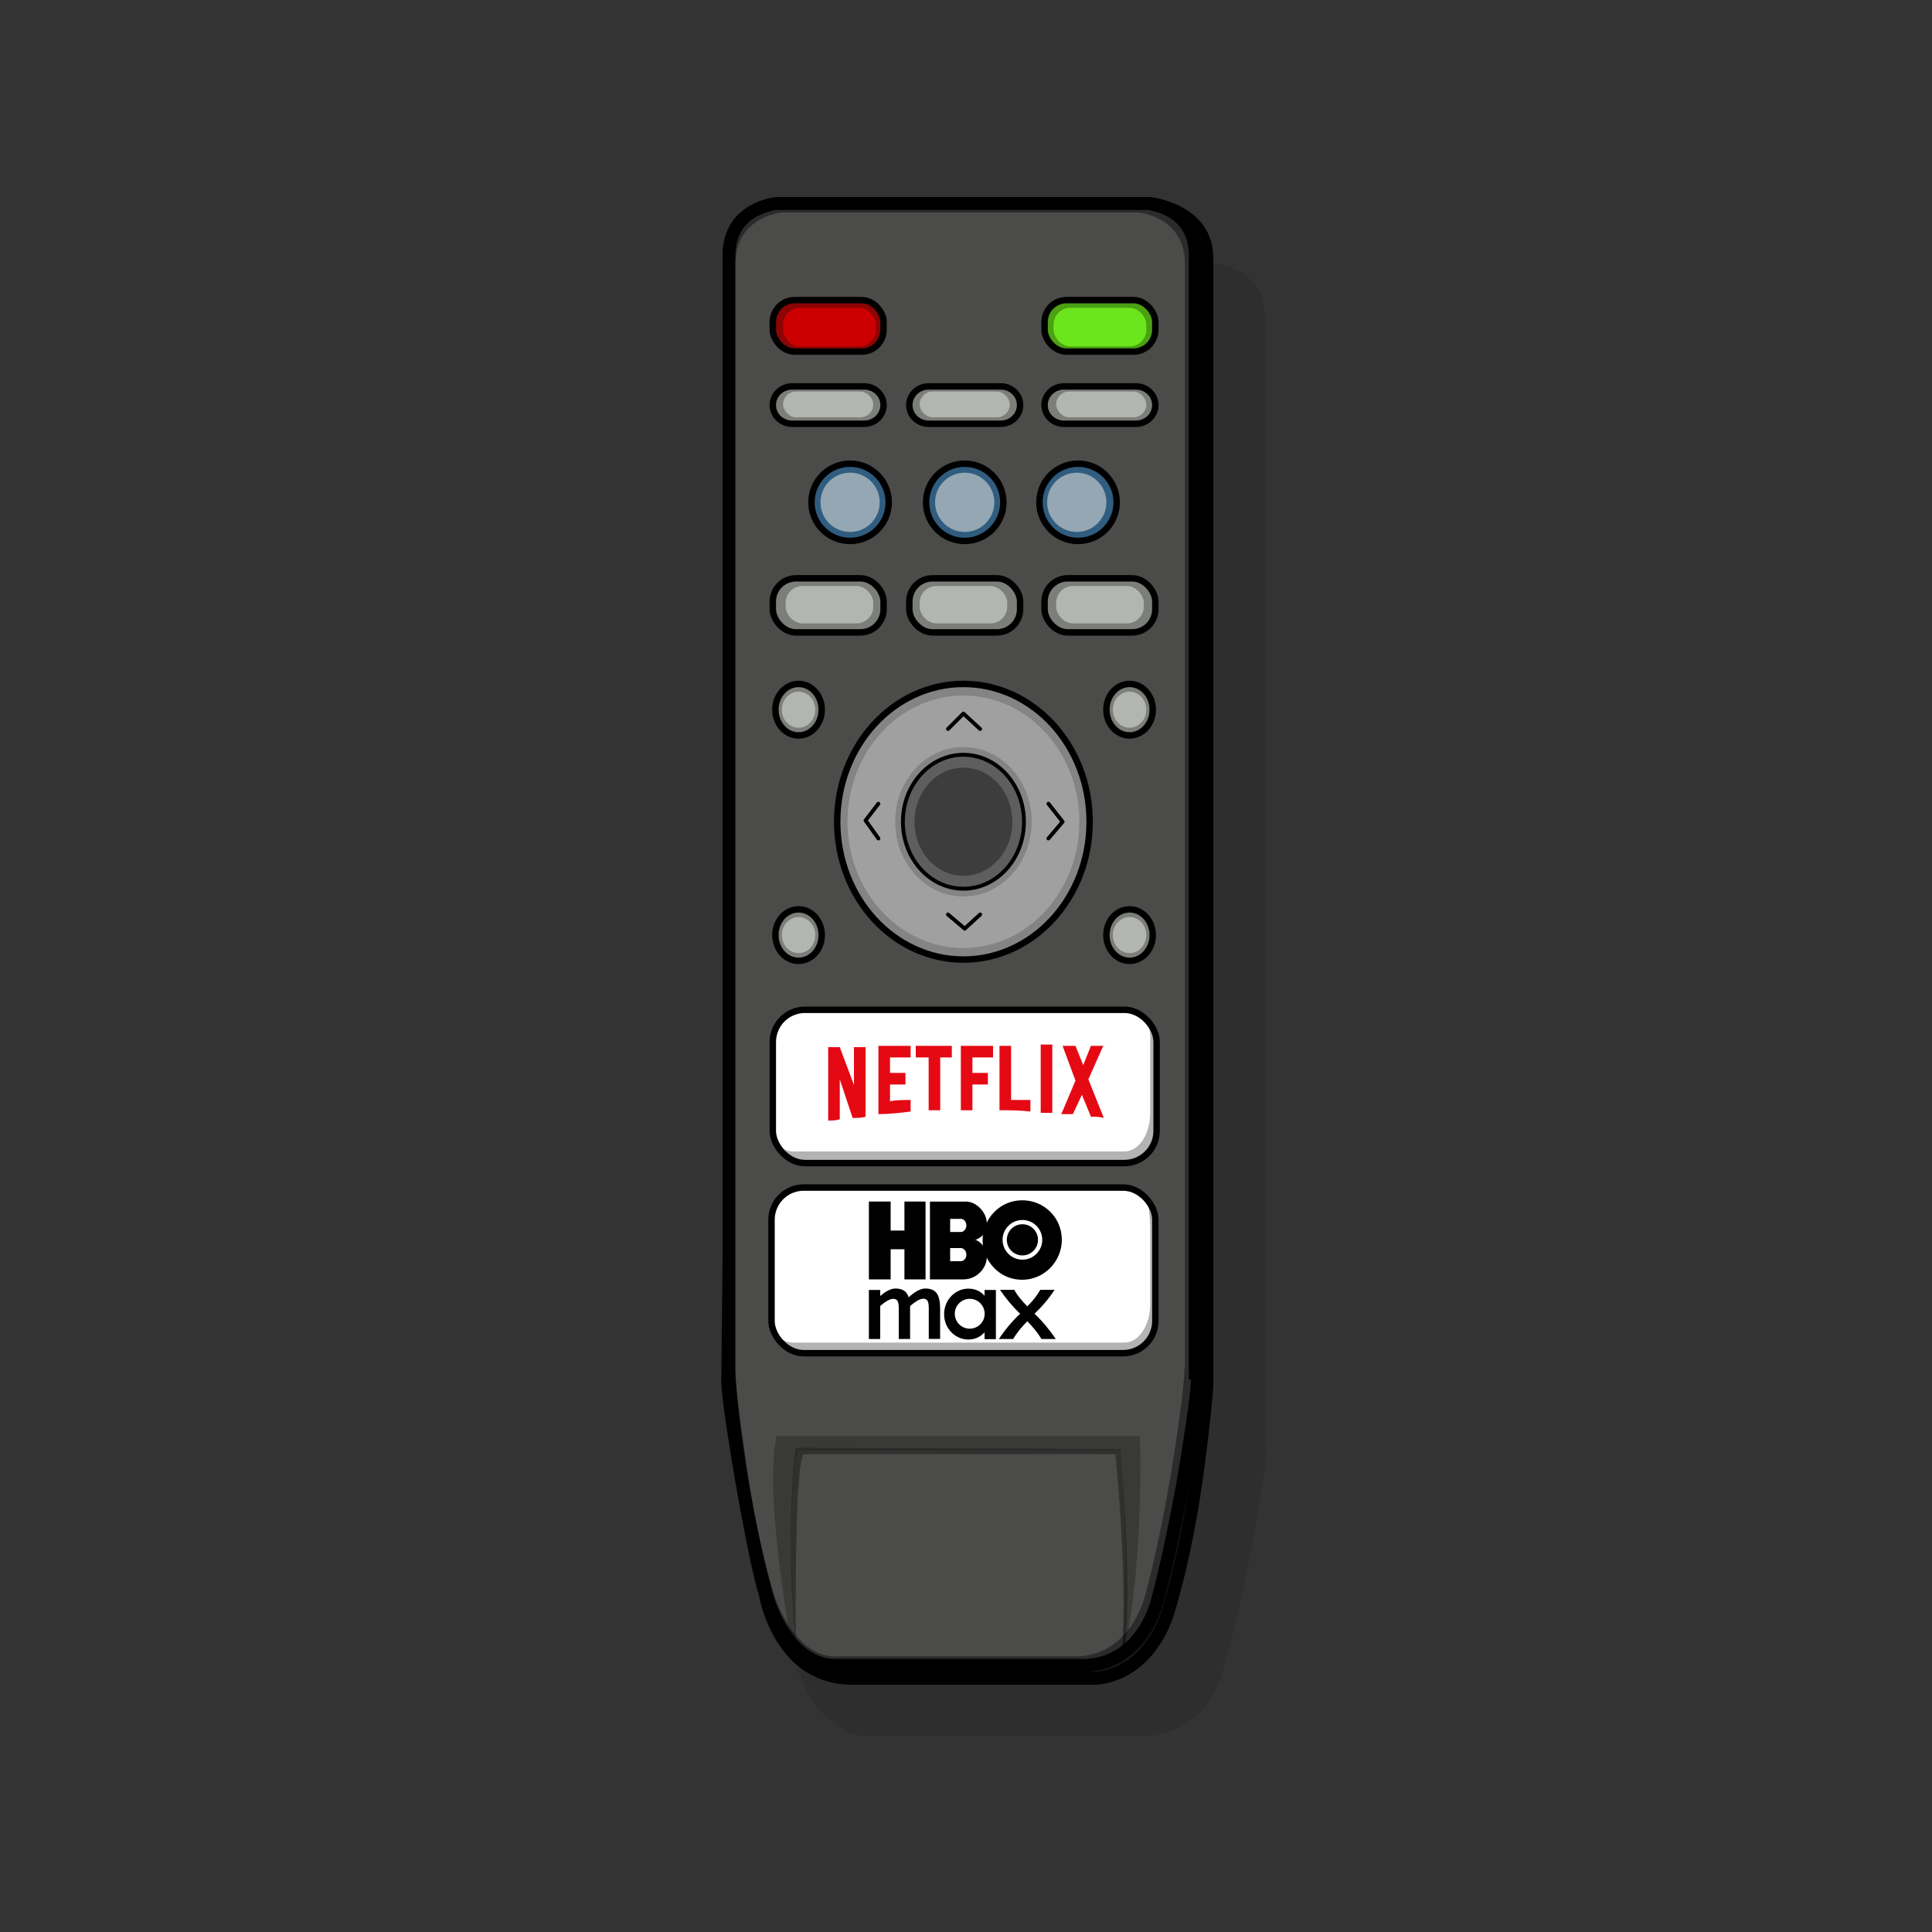
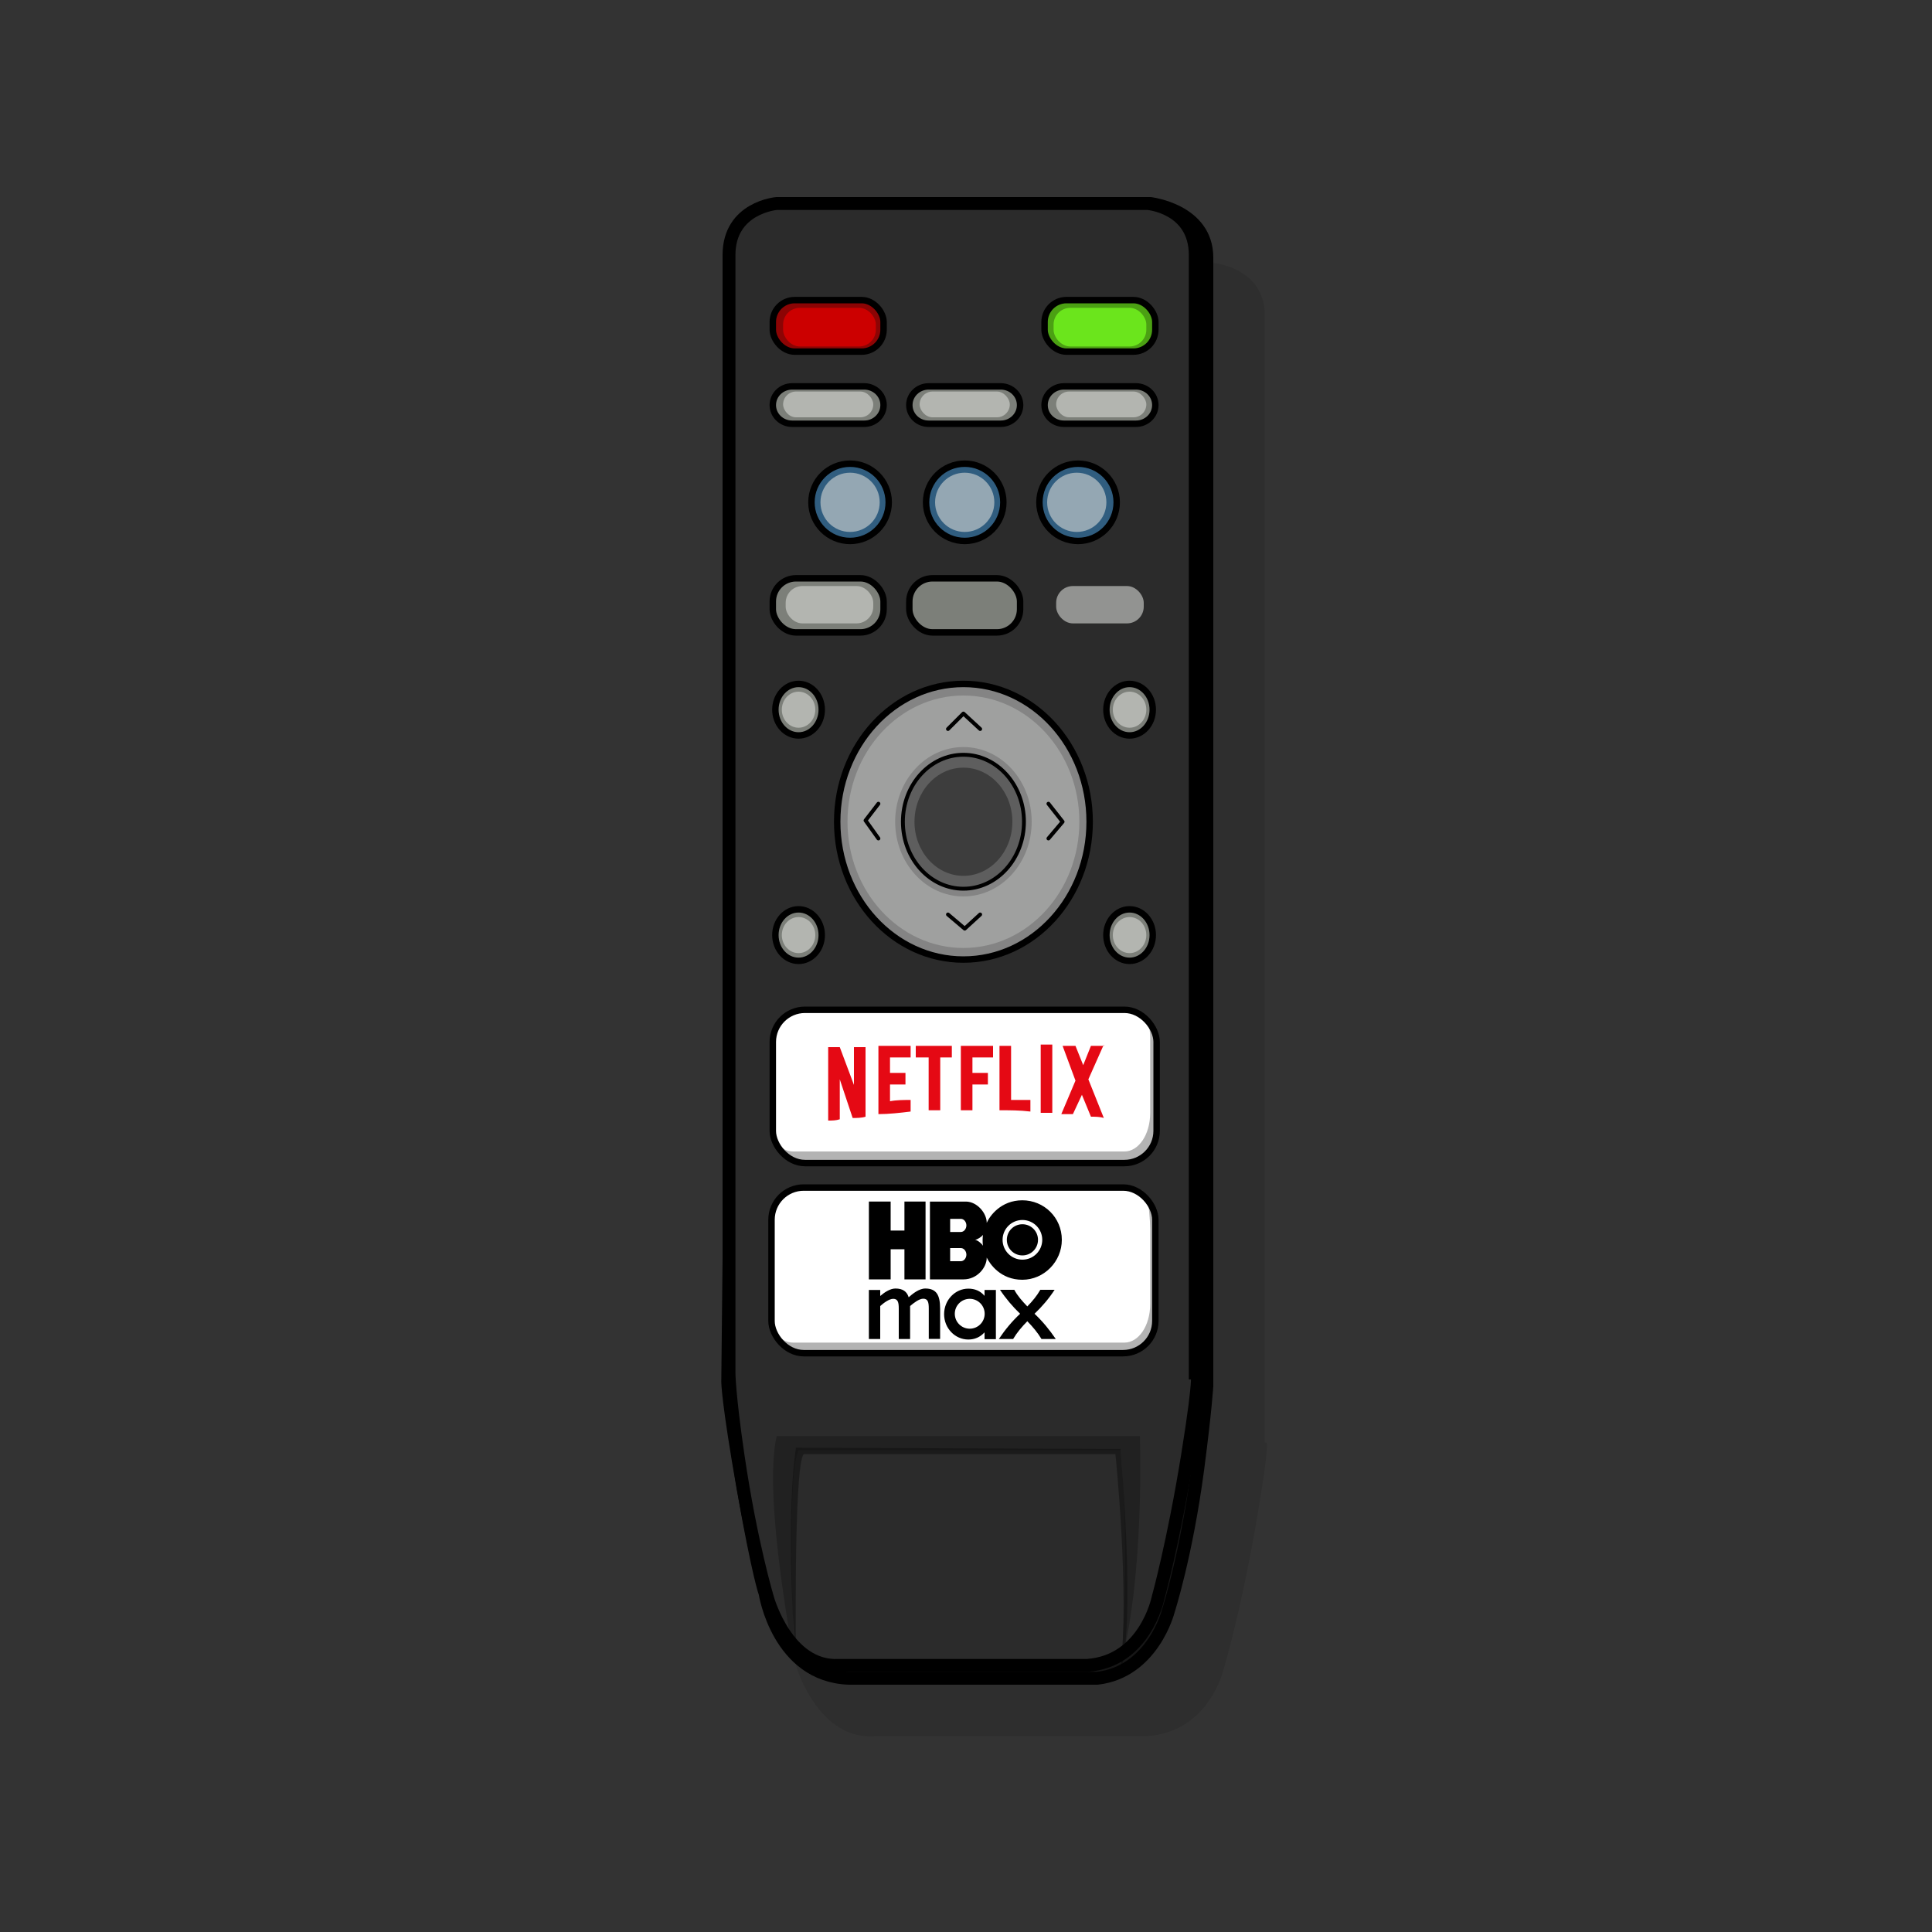
<svg xmlns="http://www.w3.org/2000/svg" id="_x31_00x100" version="1.1" viewBox="0 0 150 150">
  <rect x="0" y="0" width="150" height="150" fill="#333333" stroke="none" />
  <defs>
    <style>
      .st0 {
        fill: #8c0404;
      }

      .st0, .st1, .st2, .st3, .st4, .st5, .st6, .st7, .st8, .st9 {
        stroke: #000;
      }

      .st0, .st1, .st2, .st3, .st4, .st5, .st7, .st8, .st9 {
        stroke-miterlimit: 10;
      }

      .st0, .st2, .st4, .st5, .st7, .st8 {
        stroke-width: .5px;
      }

      .st1 {
        fill: #2b2b2b;
      }

      .st10, .st11, .st12 {
        opacity: .6;
      }

      .st13, .st4 {
        fill: #848484;
      }

      .st2 {
        fill: #4ba013;
      }

      .st14 {
        fill: #4b4c4a;
      }

      .st15 {
        fill: #e50914;
      }

      .st11 {
        fill: #d7d8d6;
      }

      .st11, .st16, .st17, .st18, .st12 {
        isolation: isolate;
      }

      .st19, .st6 {
        fill: none;
      }

      .st3 {
        fill: #161616;
      }

      .st20 {
        fill: #c00;
      }

      .st16 {
        opacity: .1;
      }

      .st21 {
        fill: #6be51c;
      }

      .st5 {
        fill: #fff;
      }

      .st17 {
        opacity: .4;
      }

      .st18 {
        opacity: .3;
      }

      .st6 {
        stroke-linecap: round;
        stroke-linejoin: round;
      }

      .st6, .st9 {
        stroke-width: .3px;
      }

      .st7 {
        fill: #305d7f;
      }

      .st22 {
        fill: #3d3d3d;
      }

      .st23 {
        fill: #9fa09f;
      }

      .st24 {
        clip-path: url(#clippath);
      }

      .st8 {
        fill: #7c7f79;
      }

      .st9 {
        fill: #5e5e5e;
      }
    </style>
    <clipPath id="clippath">
      <rect class="st19" x="67.46" y="100.04" width="14.51" height="3.95" />
    </clipPath>
  </defs>
  <g id="MANDO_NETFLIX_x5F_MAX">
    <path id="sombra_mando" class="st16" d="M98.2,112V24.5c0-3.8-4.1-4.1-4.1-4.1h-31.4s-4.1.3-4.1,4.1v87.5s0,1.7.8,6.4c1.1,6.8,2.5,11.2,2.5,11.2,0,0,1.7,5.5,6,5.2h21.1c4.9-.3,6-5.2,6-5.2,0,0,1.3-4.3,2.5-11.2s.8-6.4.8-6.4h-.1Z" />
    <g>
      <path class="st3" d="M93.7,107.7V20c0-3.7-4.4-4.2-4.4-4.2l-28.2,1s-3.7.3-3.7,4l-.9,86.5s0,1.5,1.2,8.3,1.7,8.1,1.7,8.1c0,0,1,6.4,6.5,6.6h19.3c4.3-.5,5.5-5.2,5.5-5.2,0,0,1.4-4.3,2.3-11.1.6-4.6.7-6.4.7-6.4v.1Z" />
      <path class="st1" d="M92.8,106.6V19.8c0-3.7-3.7-4-3.7-4h-28.8s-3.7.3-3.7,4v86.8s0,1.6.7,6.4c1,6.8,2.3,11.1,2.3,11.1,0,0,1.5,5.4,5.5,5.2h19.3c4.5-.3,5.5-5.2,5.5-5.2,0,0,1.2-4.3,2.3-11.1s.7-6.4.7-6.4h-.1Z" />
-       <path class="st14" d="M92,106.3V20.5c0-3.7-3.6-4-3.6-4h-27.7s-3.6.3-3.6,4v85.8s0,1.6.7,6.3c.9,6.7,2.2,10.9,2.2,10.9,0,0,1.5,5.4,5.2,5.1h18.6c4.3-.3,5.2-5.1,5.2-5.1,0,0,1.2-4.3,2.2-10.9s.7-6.3.7-6.3h.1Z" />
      <g>
        <g>
          <ellipse class="st4" cx="74.8" cy="63.8" rx="9.8" ry="10.7" />
          <ellipse class="st23" cx="74.8" cy="63.8" rx="9" ry="9.8" />
          <ellipse class="st13" cx="74.8" cy="63.8" rx="5.3" ry="5.8" />
          <ellipse class="st9" cx="74.8" cy="63.8" rx="4.7" ry="5.2" />
          <g>
            <polyline class="st6" points="81.4 65.1 82.5 63.8 81.4 62.4" />
            <polyline class="st6" points="68.2 62.4 67.2 63.7 68.2 65.1" />
          </g>
          <g>
            <polyline class="st6" points="73.6 71 74.9 72.1 76.1 71" />
            <polyline class="st6" points="76.1 56.6 74.8 55.4 73.6 56.6" />
          </g>
          <ellipse class="st22" cx="74.8" cy="63.8" rx="3.8" ry="4.2" />
        </g>
        <g>
          <ellipse class="st8" cx="87.7" cy="55.1" rx="1.8" ry="2" />
          <ellipse class="st11" cx="87.7" cy="55.1" rx="1.3" ry="1.4" />
        </g>
        <g>
          <ellipse class="st8" cx="62" cy="55.1" rx="1.8" ry="2" />
          <ellipse class="st11" cx="62" cy="55.1" rx="1.3" ry="1.4" />
        </g>
        <g>
          <ellipse class="st8" cx="87.7" cy="72.6" rx="1.8" ry="2" />
          <ellipse class="st11" cx="87.7" cy="72.6" rx="1.3" ry="1.4" />
        </g>
        <g>
          <ellipse class="st8" cx="62" cy="72.6" rx="1.8" ry="2" />
          <ellipse class="st11" cx="62" cy="72.6" rx="1.3" ry="1.4" />
        </g>
      </g>
      <g>
        <rect class="st5" x="60" y="78.4" width="29.8" height="11.9" rx="2.5" ry="2.5" />
        <path class="st18" d="M89,79c.2.5.3,1,.3,1.6v5.8c0,1.7-.9,3-2,3h-25.7c-.5,0-.9-.2-1.2-.6.4.8,1,1.4,1.7,1.4h25.7c1.1,0,2-1.3,2-3v-5.8c0-1-.3-1.8-.8-2.4Z" />
        <g id="Netflix_x5F_Logo_x5F_RGB">
          <path class="st15" d="M80.8,86.4h.9v-5.3h-.9v5.3ZM66.4,84.5l-1.2-3.2h-.9v5.7c.3,0,.6,0,.9-.1v-3.1l1,3c.3,0,.7,0,1-.1v-5.4h-.9v3.2h.1ZM68.2,86.5c.8,0,1.7-.1,2.5-.2v-.9c-.5,0-1.1,0-1.6.1v-1.3h1.2v-.9h-1.2v-1.2h1.6v-.9h-2.5v5.3ZM71.2,82.1h.9v4.1h.9v-4.1h.9v-.9h-2.8v.9h.1ZM74.6,86.2h.9v-2h1.2v-.9h-1.2v-1.2h1.6v-.9h-2.5v5ZM85.7,81.2h-1l-.6,1.5-.6-1.5h-1l1,2.7-1.1,2.6h.9l.7-1.5.7,1.7c.3,0,.7,0,1,.1h0l-1.2-3,1.2-2.7v.1ZM78.5,81.2h-.9v5c.8,0,1.6,0,2.4.1v-.9h-1.5v-4.2Z" />
        </g>
      </g>
      <g>
        <g>
          <rect class="st8" x="60" y="44.9" width="8.6" height="4.2" rx="1.8" ry="1.8" />
          <rect class="st8" x="70.6" y="44.9" width="8.6" height="4.2" rx="1.8" ry="1.8" />
-           <rect class="st8" x="81.1" y="44.9" width="8.6" height="4.2" rx="1.8" ry="1.8" />
          <rect class="st11" x="61" y="45.5" width="6.8" height="2.9" rx="1.3" ry="1.3" />
-           <rect class="st11" x="71.4" y="45.5" width="6.8" height="2.9" rx="1.3" ry="1.3" />
          <rect class="st11" x="82" y="45.5" width="6.8" height="2.9" rx="1.3" ry="1.3" />
        </g>
        <g>
          <path class="st8" d="M61.5,30h5.6c.83,0,1.5.65,1.5,1.45h0c0,.8-.67,1.45-1.5,1.45h-5.6c-.83,0-1.5-.65-1.5-1.45h0c0-.8.67-1.45,1.5-1.45Z" />
          <path class="st8" d="M72.1,30h5.6c.83,0,1.5.65,1.5,1.45h0c0,.8-.67,1.45-1.5,1.45h-5.6c-.83,0-1.5-.65-1.5-1.45h0c0-.8.67-1.45,1.5-1.45Z" />
          <path class="st8" d="M82.6,30h5.6c.83,0,1.5.65,1.5,1.45h0c0,.8-.67,1.45-1.5,1.45h-5.6c-.83,0-1.5-.65-1.5-1.45h0c0-.8.67-1.45,1.5-1.45Z" />
        </g>
        <g>
          <circle class="st7" cx="83.7" cy="39" r="3" />
          <circle class="st11" cx="83.6" cy="39" r="2.3" />
        </g>
        <g>
          <rect class="st2" x="81.1" y="23.3" width="8.6" height="4" rx="1.7" ry="1.7" />
          <rect class="st21" x="81.8" y="23.9" width="7.2" height="3" rx="1.3" ry="1.3" />
        </g>
        <g>
          <rect class="st0" x="60" y="23.3" width="8.6" height="4" rx="1.7" ry="1.7" />
          <rect class="st20" x="60.8" y="23.9" width="7.2" height="3" rx="1.3" ry="1.3" />
        </g>
        <rect class="st11" x="60.8" y="30.4" width="7" height="2" rx="1" ry="1" />
        <rect class="st11" x="71.4" y="30.4" width="7" height="2" rx="1" ry="1" />
        <rect class="st11" x="82" y="30.4" width="7" height="2" rx="1" ry="1" />
        <g>
          <circle class="st7" cx="66" cy="39" r="3" />
          <circle class="st11" cx="66" cy="39" r="2.3" />
        </g>
        <g>
          <circle class="st7" cx="74.9" cy="39" r="3" />
          <circle class="st11" cx="74.9" cy="39" r="2.3" />
        </g>
      </g>
      <g>
        <rect class="st5" x="59.9" y="92.2" width="29.8" height="12.86" rx="2.5" ry="2.5" />
        <path class="st18" d="M89,92.84c.2.5.3,2,.3,2.6v5.8c0,1.7-.9,3-2,3h-25.7c-.5,0-.9-.2-1.2-.6.4.8,1,1.4,1.7,1.4h25.7c1.1,0,2-1.3,2-3v-5.8c0-1-.3-2.8-.8-3.4Z" />
      </g>
    </g>
    <g class="st10">
      <path class="st17" d="M86.9,129.6c2-6.9,1.6-18.1,1.6-18.1h-28.2c-1.1,4.8,1.4,17.5,1.4,17.5,0,0-.7-14.3.3-16.4h25s.8,8,0,17h-.1Z" />
      <path class="st12" d="M61.8,112.4s-.9,5,0,16.8c0,0-.2-15.4.6-16.3h24.2s1.1,10.6.4,16.8c0,0,1.2-2.3,0-17.2" />
    </g>
  </g>
  <g>
    <path id="HBO_Max_Logo" d="M70.22,93.29v2.25h-1.07v-2.25s-1.69,0-1.69,0v6.04s1.69,0,1.69,0v-2.34h1.07v2.34s1.64,0,1.64,0v-6.04s-1.64,0-1.64,0ZM79.38,95.05c-.67,0-1.21.54-1.21,1.21s.54,1.21,1.21,1.21,1.21-.54,1.21-1.21-.54-1.21-1.21-1.21ZM79.38,93.19c-1.69,0-2.55,1.24-2.77,1.75,0-.75-.74-1.64-1.61-1.65h-2.8s0,6.04,0,6.04h2.61c1.05,0,1.8-.91,1.8-1.69.24.49,1.07,1.72,2.76,1.72,1.69,0,3.07-1.41,3.07-3.1,0-1.73-1.38-3.07-3.07-3.07ZM74.6,97.92h-.83v-1.02h.83c.24,0,.43.24.43.51s-.19.51-.43.51ZM74.6,95.65h-.83v-1.02h.83c.24,0,.43.24.43.51s-.19.51-.43.51ZM75.7,96.26c.19-.02.51-.24.62-.38-.04.17-.04.67,0,.84-.13-.2-.43-.44-.62-.46ZM79.38,97.8c-.85,0-1.54-.69-1.54-1.54s.69-1.54,1.54-1.54,1.54.69,1.54,1.54-.69,1.54-1.54,1.54ZM79.38,95.05c-.67,0-1.21.54-1.21,1.21s.54,1.21,1.21,1.21,1.21-.54,1.21-1.21-.54-1.21-1.21-1.21ZM79.38,95.05c-.67,0-1.21.54-1.21,1.21s.54,1.21,1.21,1.21,1.21-.54,1.21-1.21-.54-1.21-1.21-1.21Z" />
    <g class="st24">
      <path d="M72.99,103.96v-2.36c0-1.04-.28-1.56-1.15-1.56-.49,0-1,.42-1.29.68-.14-.45-.46-.68-1.03-.68-.43,0-.89.33-1.18.58v-.4s0-.07,0-.07h-.88s0,.07,0,.07v3.73s0,.01,0,.01h.88s0-.01,0-.01v-2.54s0-.01,0-.01c.28-.25.7-.56,1.01-.56.37,0,.43.29.43.76v2.36s.88,0,.88,0v-2.36c0-.07,0-.14,0-.2.29-.25.71-.57,1.02-.57.37,0,.43.29.43.76v2.36s.89,0,.89,0Z" />
      <path d="M80.32,102c.58-.55,1.11-1.17,1.56-1.86h-1.11c-.27.47-.6.87-1.01,1.29-.4-.42-.76-.82-1.01-1.29h-1.11c.45.68.98,1.3,1.56,1.86-.62.58-1.17,1.24-1.65,1.96h1.11c.3-.51.67-.94,1.1-1.38.43.44.8.88,1.1,1.38h1.11c-.49-.72-1.03-1.38-1.65-1.96" />
      <path d="M75.29,103.16c-.64,0-1.16-.52-1.16-1.16s.52-1.16,1.16-1.16,1.16.52,1.16,1.16-.52,1.16-1.16,1.16M76.44,100.15v.46c-.33-.39-.76-.56-1.26-.56-1.02,0-1.88.88-1.88,1.98s.85,1.97,1.88,1.97c.49,0,.92-.18,1.26-.56v.53s.88,0,.88,0v-3.82s-.88,0-.88,0Z" />
    </g>
  </g>
</svg>